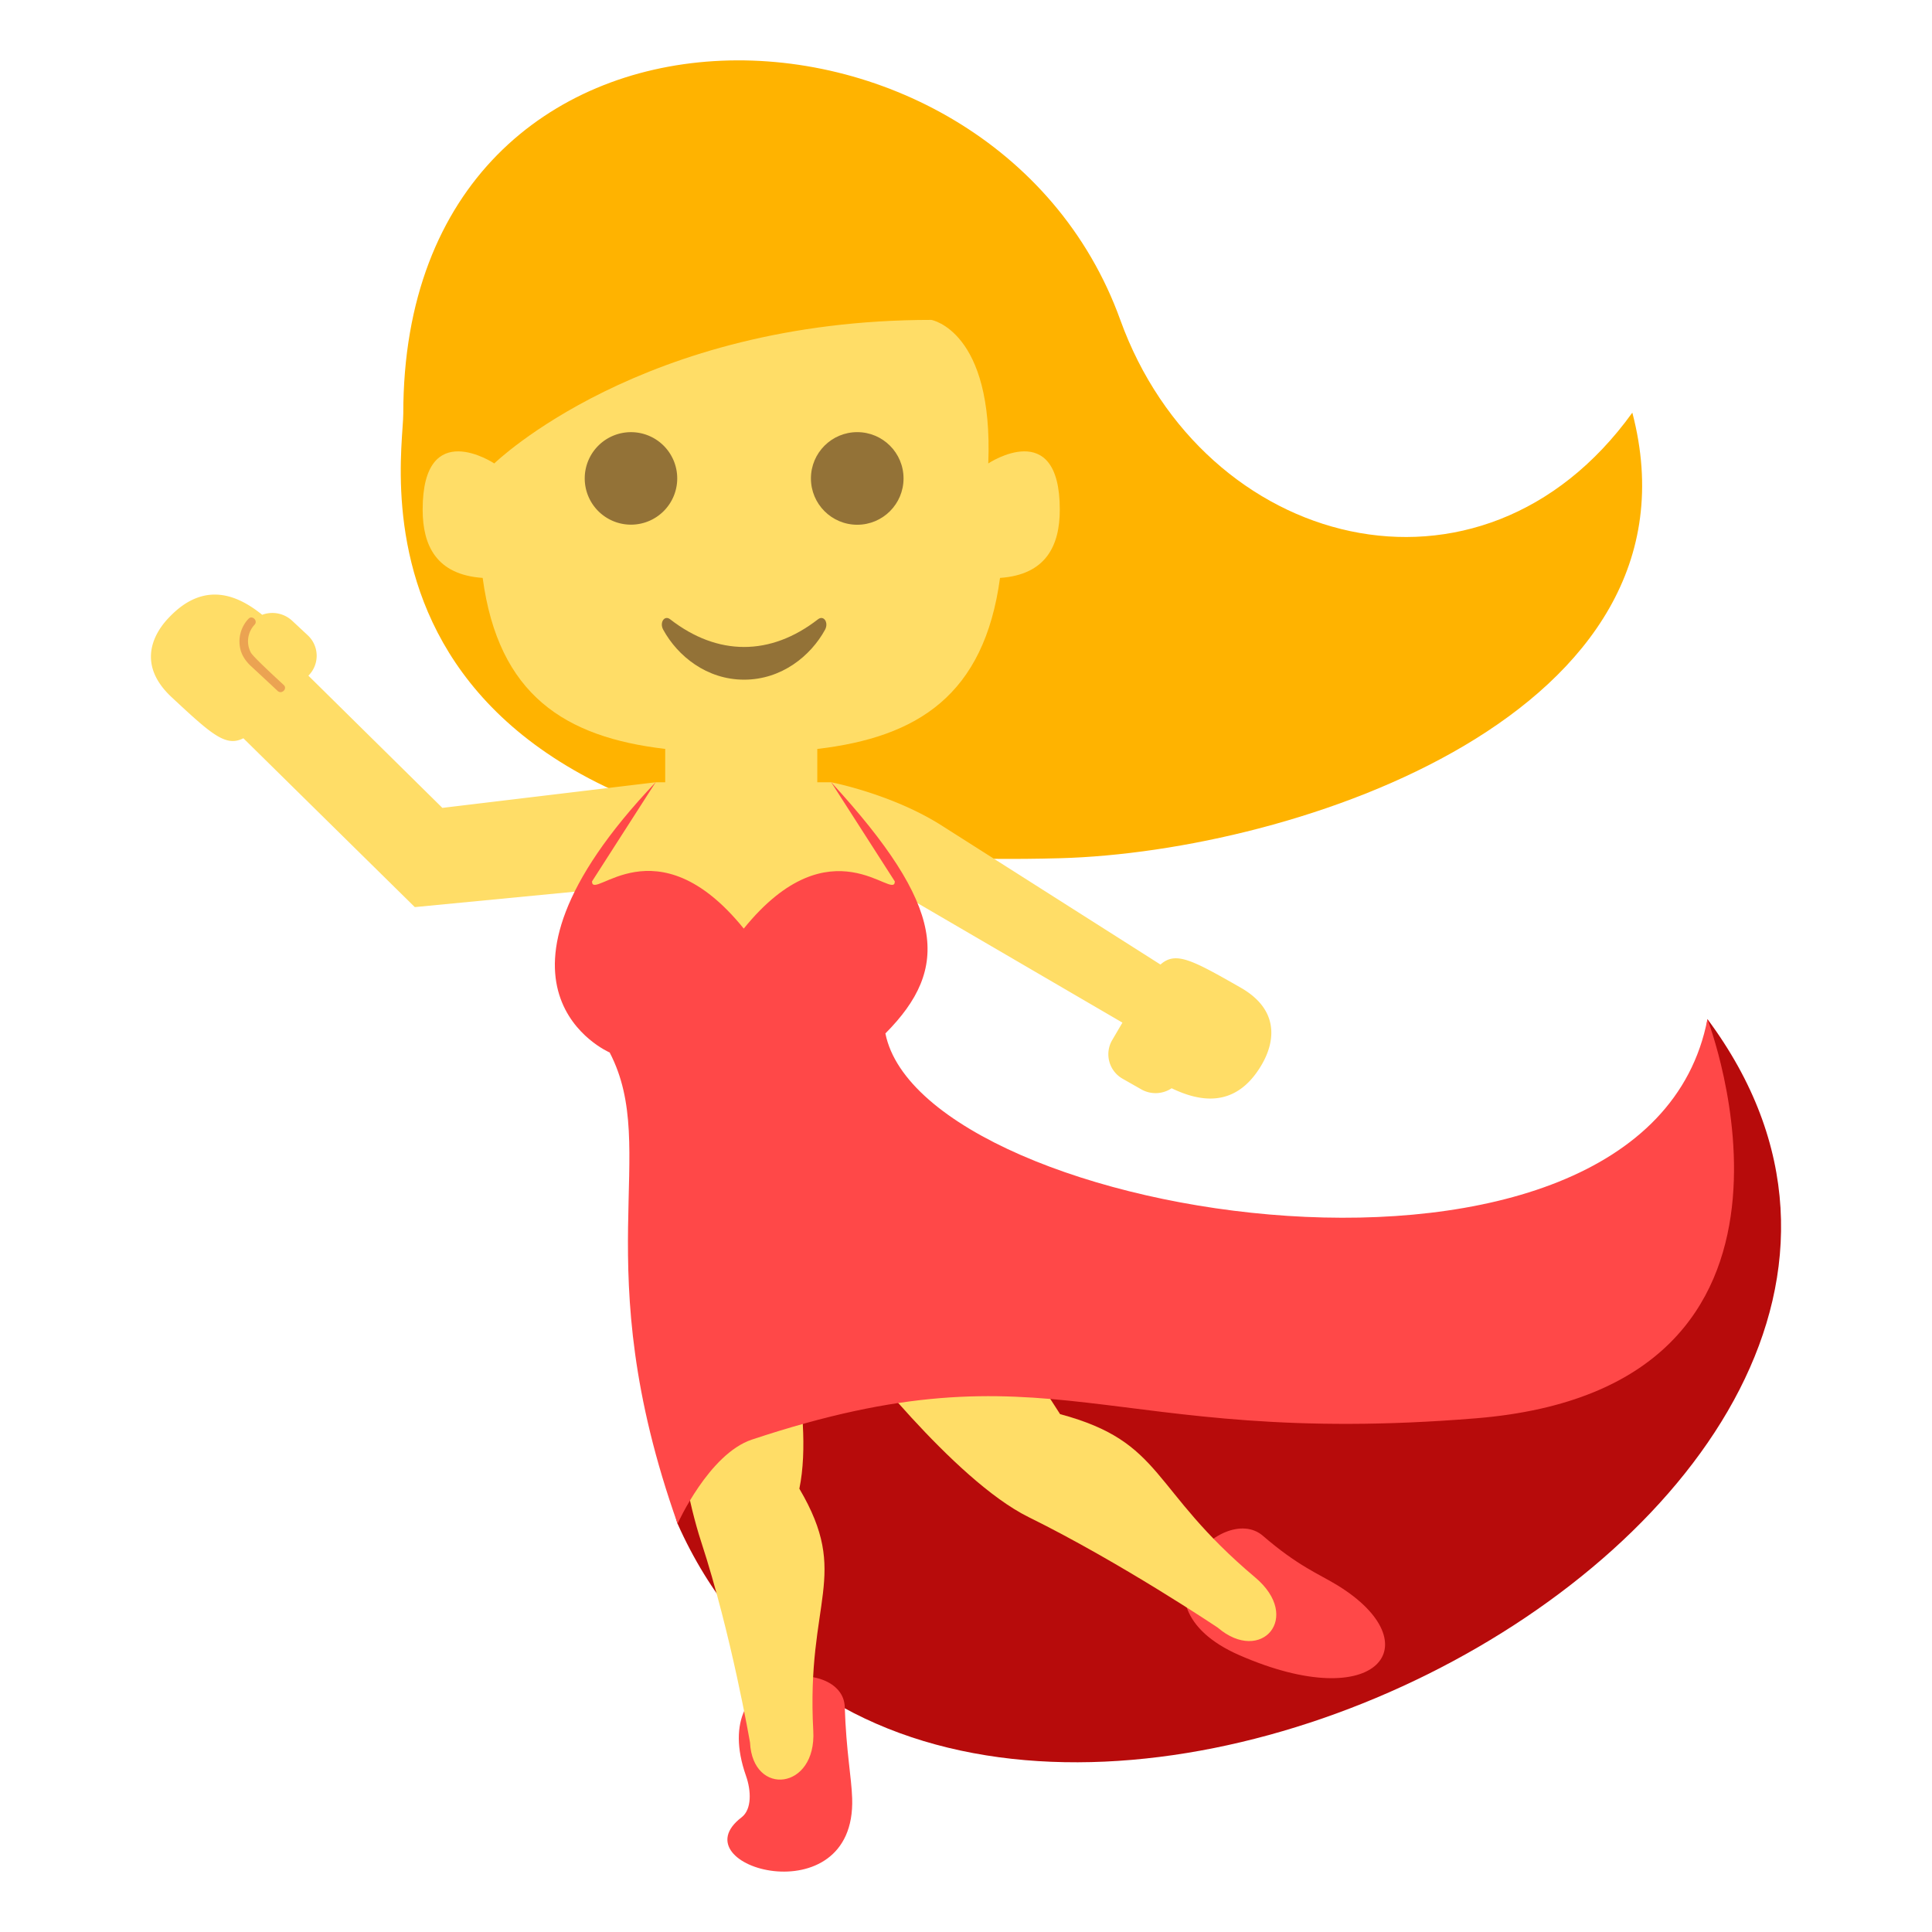
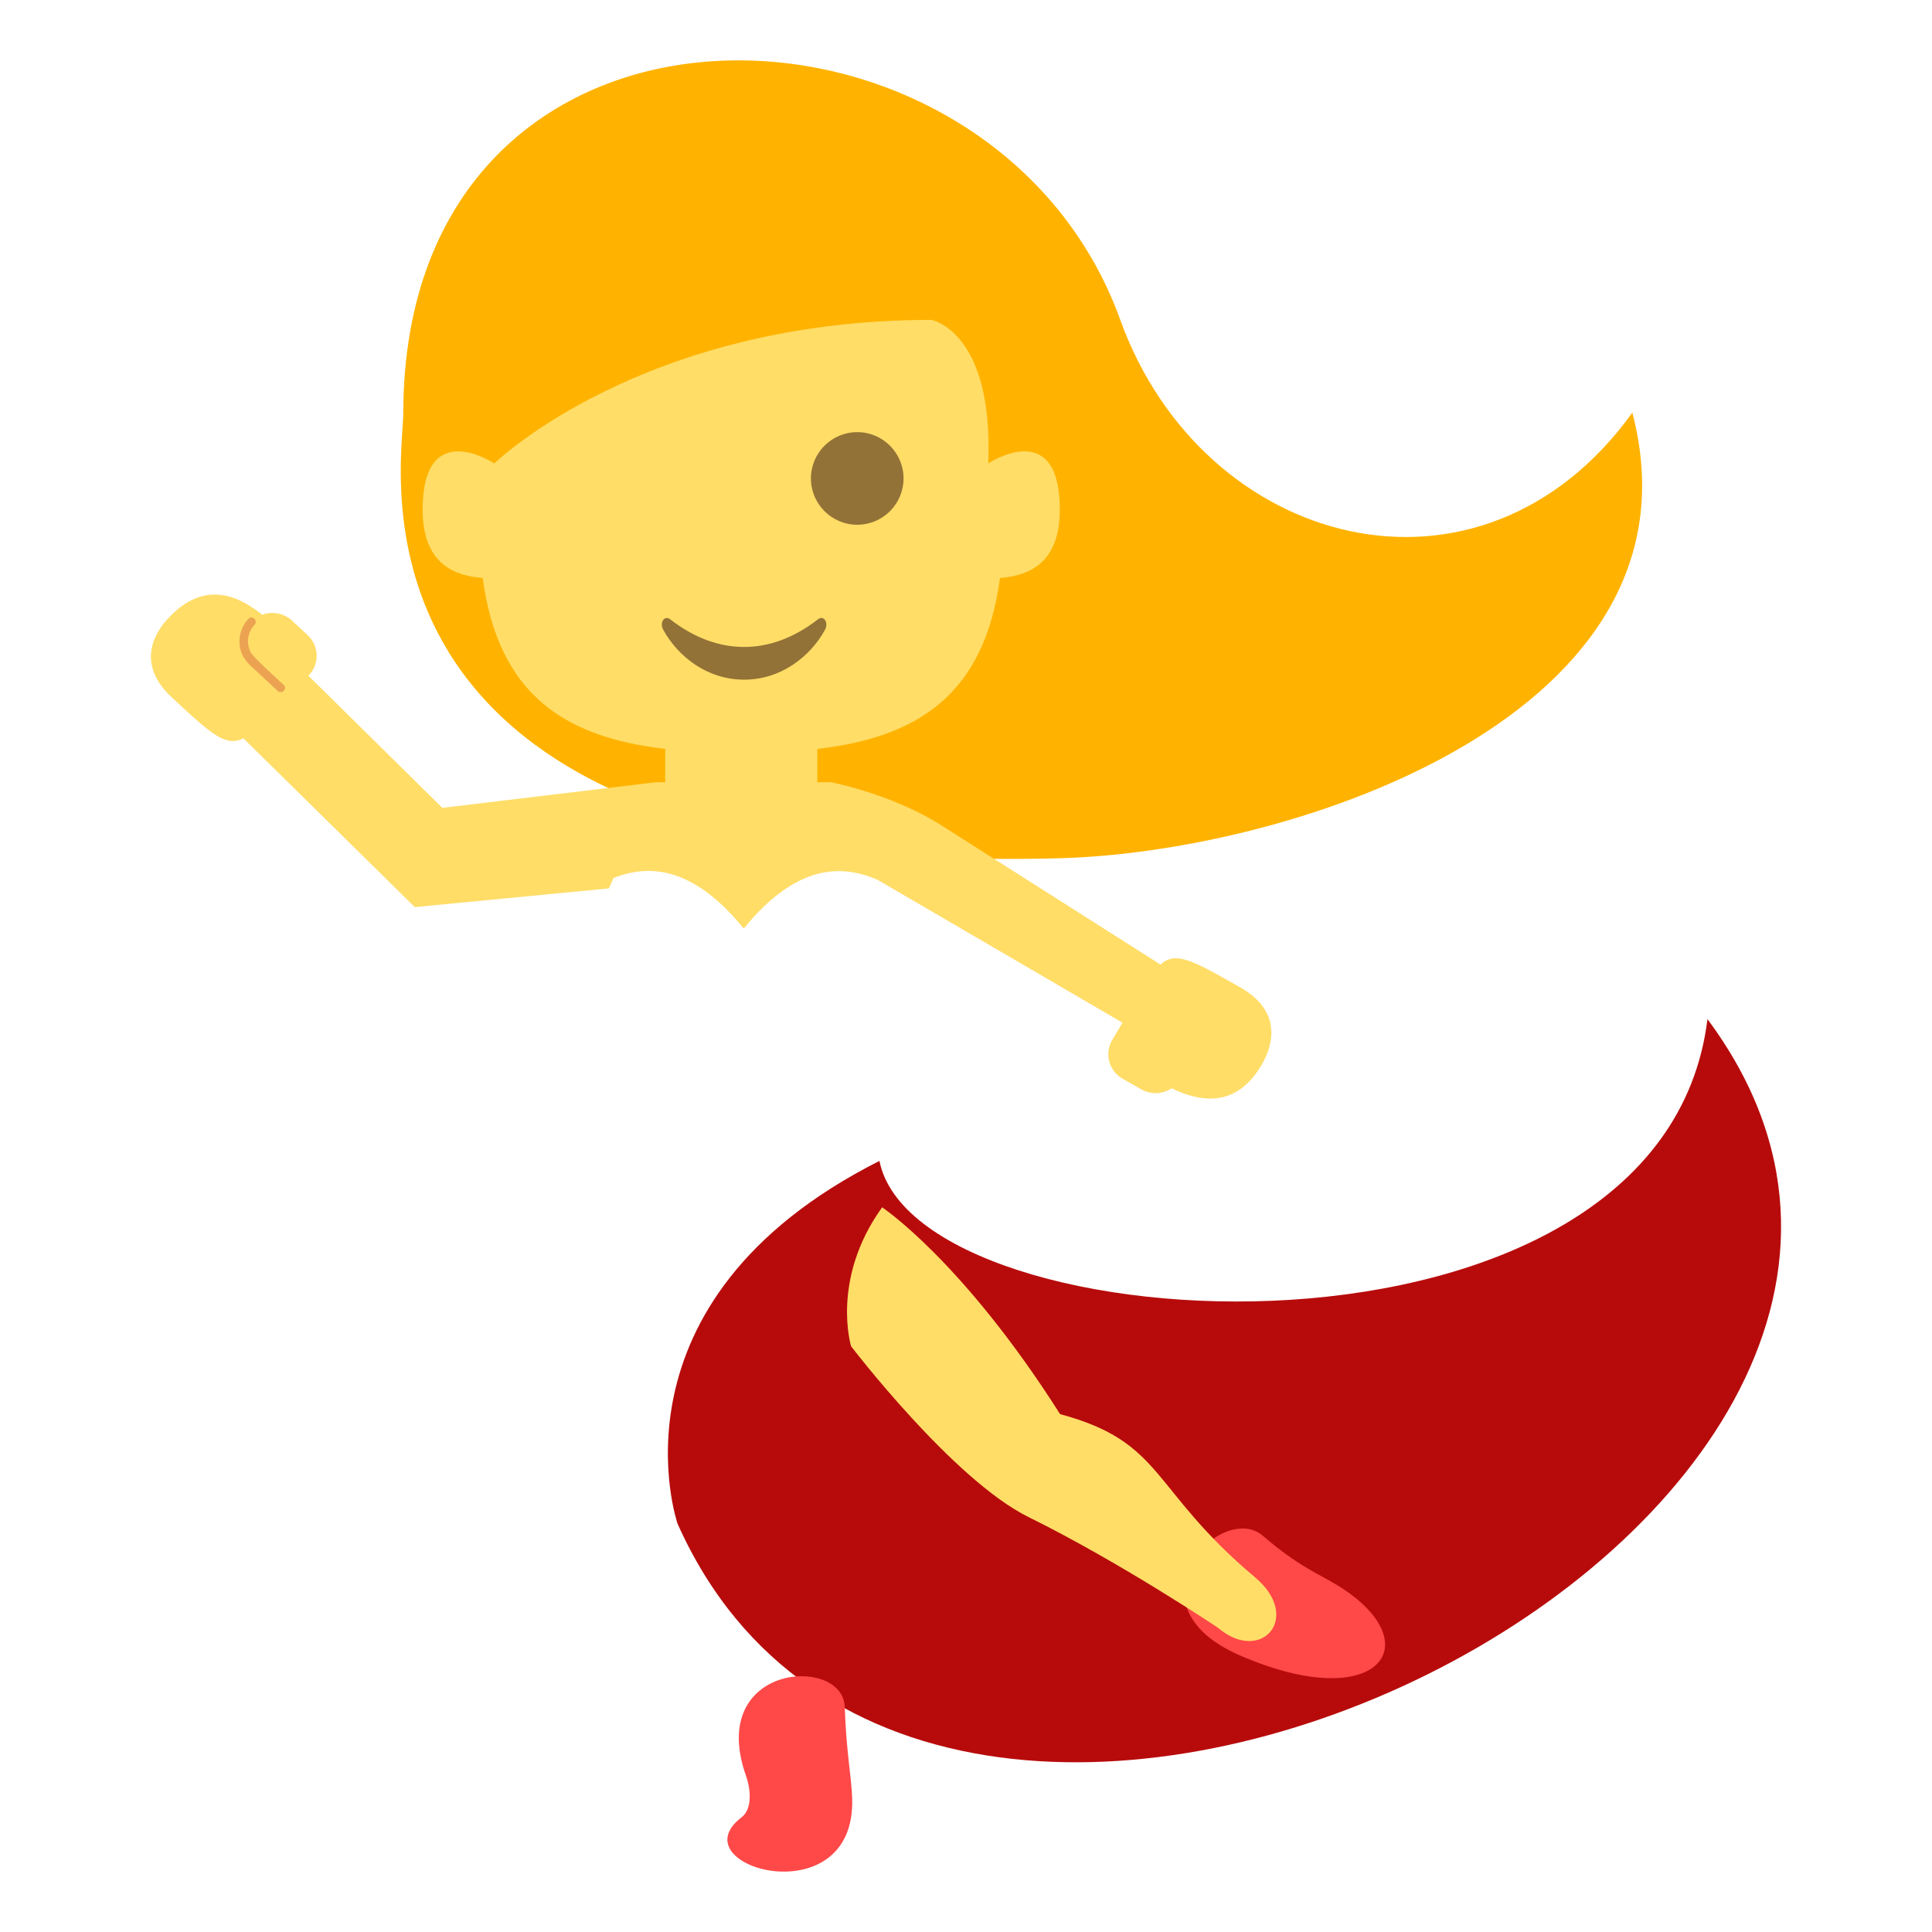
<svg xmlns="http://www.w3.org/2000/svg" width="64" height="64" viewBox="0 0 64 64">
  <path fill="#B70B0B" d="M56.562 33.76c-1.51 12.309-26.187 10.92-27.429 4.697-9.23 4.658-6.688 12.018-6.688 12.018 8.481 19.004 46.439-.147 34.117-16.715z" />
  <path fill="#FF4848" d="M44.313 52.52c3.125 1.924 1.35 4.326-3.264 2.307-3.885-1.705-.582-5.132.787-3.951 1.168 1.008 1.842 1.255 2.477 1.644z" />
  <path fill="#FFDD67" d="M41.578 52.253c-3.5-2.942-2.998-4.477-6.461-5.408-3.225-5.079-5.895-6.851-5.895-6.851-1.711 2.375-1.029 4.602-1.029 4.602s3.375 4.421 5.877 5.658c3.078 1.519 6.27 3.664 6.27 3.664 1.439 1.228 2.814-.34 1.238-1.665z" />
  <path fill="#FF4848" d="M28.229 59.572c.131 3.944-5.818 2.273-3.662.628.342-.263.318-.882.146-1.37-1.314-3.734 3.217-4.008 3.271-2.283.047 1.471.223 2.324.245 3.025z" />
-   <path fill="#FFDD67" d="M26.941 57.338c-.238-4.355 1.246-5.125-.461-8.023.531-2.574-.703-6.688-.703-6.688-2.529.295-3.959.721-3.959.721s.59 5.227 1.408 7.721c1.004 3.068 1.619 6.654 1.619 6.654.089 1.806 2.206 1.574 2.096-.385z" />
  <path fill="#FFB300" d="M37.111 10.597c2.738 7.591 11.938 10.048 16.962 3.073 2.611 9.951-11.14 14.548-18.966 14.76-24.385.656-21.748-13.019-21.748-14.726 0-15.265 19.52-14.844 23.752-3.107z" />
  <path fill="#FFDD67" d="M41.096 32.715c-1.613-.921-2.151-1.211-2.654-.763l-7.197-4.573c-1.65-1.068-3.709-1.465-3.709-1.465-1.387 1.367.461 2.605.461 2.605l9.185 5.357-.339.578a.931.931 0 0 0 .346 1.281l.615.35a.957.957 0 0 0 1.008-.035c.854.41 2.098.729 2.979-.773.143-.25.949-1.623-.695-2.562zM14.654 26.762l-4.438-4.379.015-.016a.928.928 0 0 0-.039-1.325l-.516-.481a.961.961 0 0 0-.99-.195c-.734-.592-1.871-1.185-3.076.077-.203.21-1.307 1.364.074 2.651 1.334 1.244 1.796 1.657 2.378 1.362l5.679 5.593 6.43-.62 1.549-3.515-7.066.848z" />
-   <path fill="#FF4848" d="M24.906 47.689c10.021-3.332 11.607.306 23.989-.706 12.379-1.011 7.666-13.224 7.666-13.224-2.027 10.528-25.989 6.697-27.231.475 2.158-2.174 2.002-4.186-1.795-8.32 0 0-1.301 1.195-2.908 1.195s-2.908-1.195-2.908-1.195c-6.486 6.829-1.523 8.951-1.523 8.951 1.688 3.25-.813 6.977 2.25 15.609-.001.001 1.038-2.311 2.46-2.785z" />
  <path fill="#FFDD67" d="M32.738 15.352c.174-4.393-1.885-4.755-1.885-4.755-9.605 0-14.479 4.755-14.479 4.755s-2.373-1.576-2.373 1.53c0 1.187.453 2.157 1.988 2.262.523 3.887 2.731 5.276 6.047 5.665v1.105h-.318l-2.107 3.284c0 .678 2.119-2.03 5.027 1.563 2.896-3.578 5.004-.885 5.004-1.563l-2.107-3.284h-.461V24.81c3.319-.389 5.527-1.778 6.053-5.666 1.527-.104 1.98-1.075 1.98-2.262 0-3.107-2.369-1.53-2.369-1.53z" />
  <path fill="#EBA352" d="M9.398 22.69c-.256-.237-1.01-.929-1.088-1.072a.799.799 0 0 1 .121-.921c.125-.133-.076-.33-.199-.199a1.092 1.092 0 0 0-.279.96c.043.24.184.442.359.606.283.261.871.81.885.824.135.125.336-.074.201-.198z" />
  <g>
-     <path fill="#937237" d="M22.434 15.849a1.532 1.532 0 1 1-1.531-1.533 1.532 1.532 0 0 1 1.531 1.533z" />
    <circle fill="#937237" cx="28.397" cy="15.849" r="1.534" />
    <path fill="#937237" d="M27.098 20.514c-1.578 1.227-3.33 1.22-4.899 0-.188-.146-.359.108-.23.344.478.876 1.444 1.657 2.68 1.657 1.237 0 2.204-.781 2.683-1.657.125-.236-.045-.49-.234-.344z" />
  </g>
</svg>